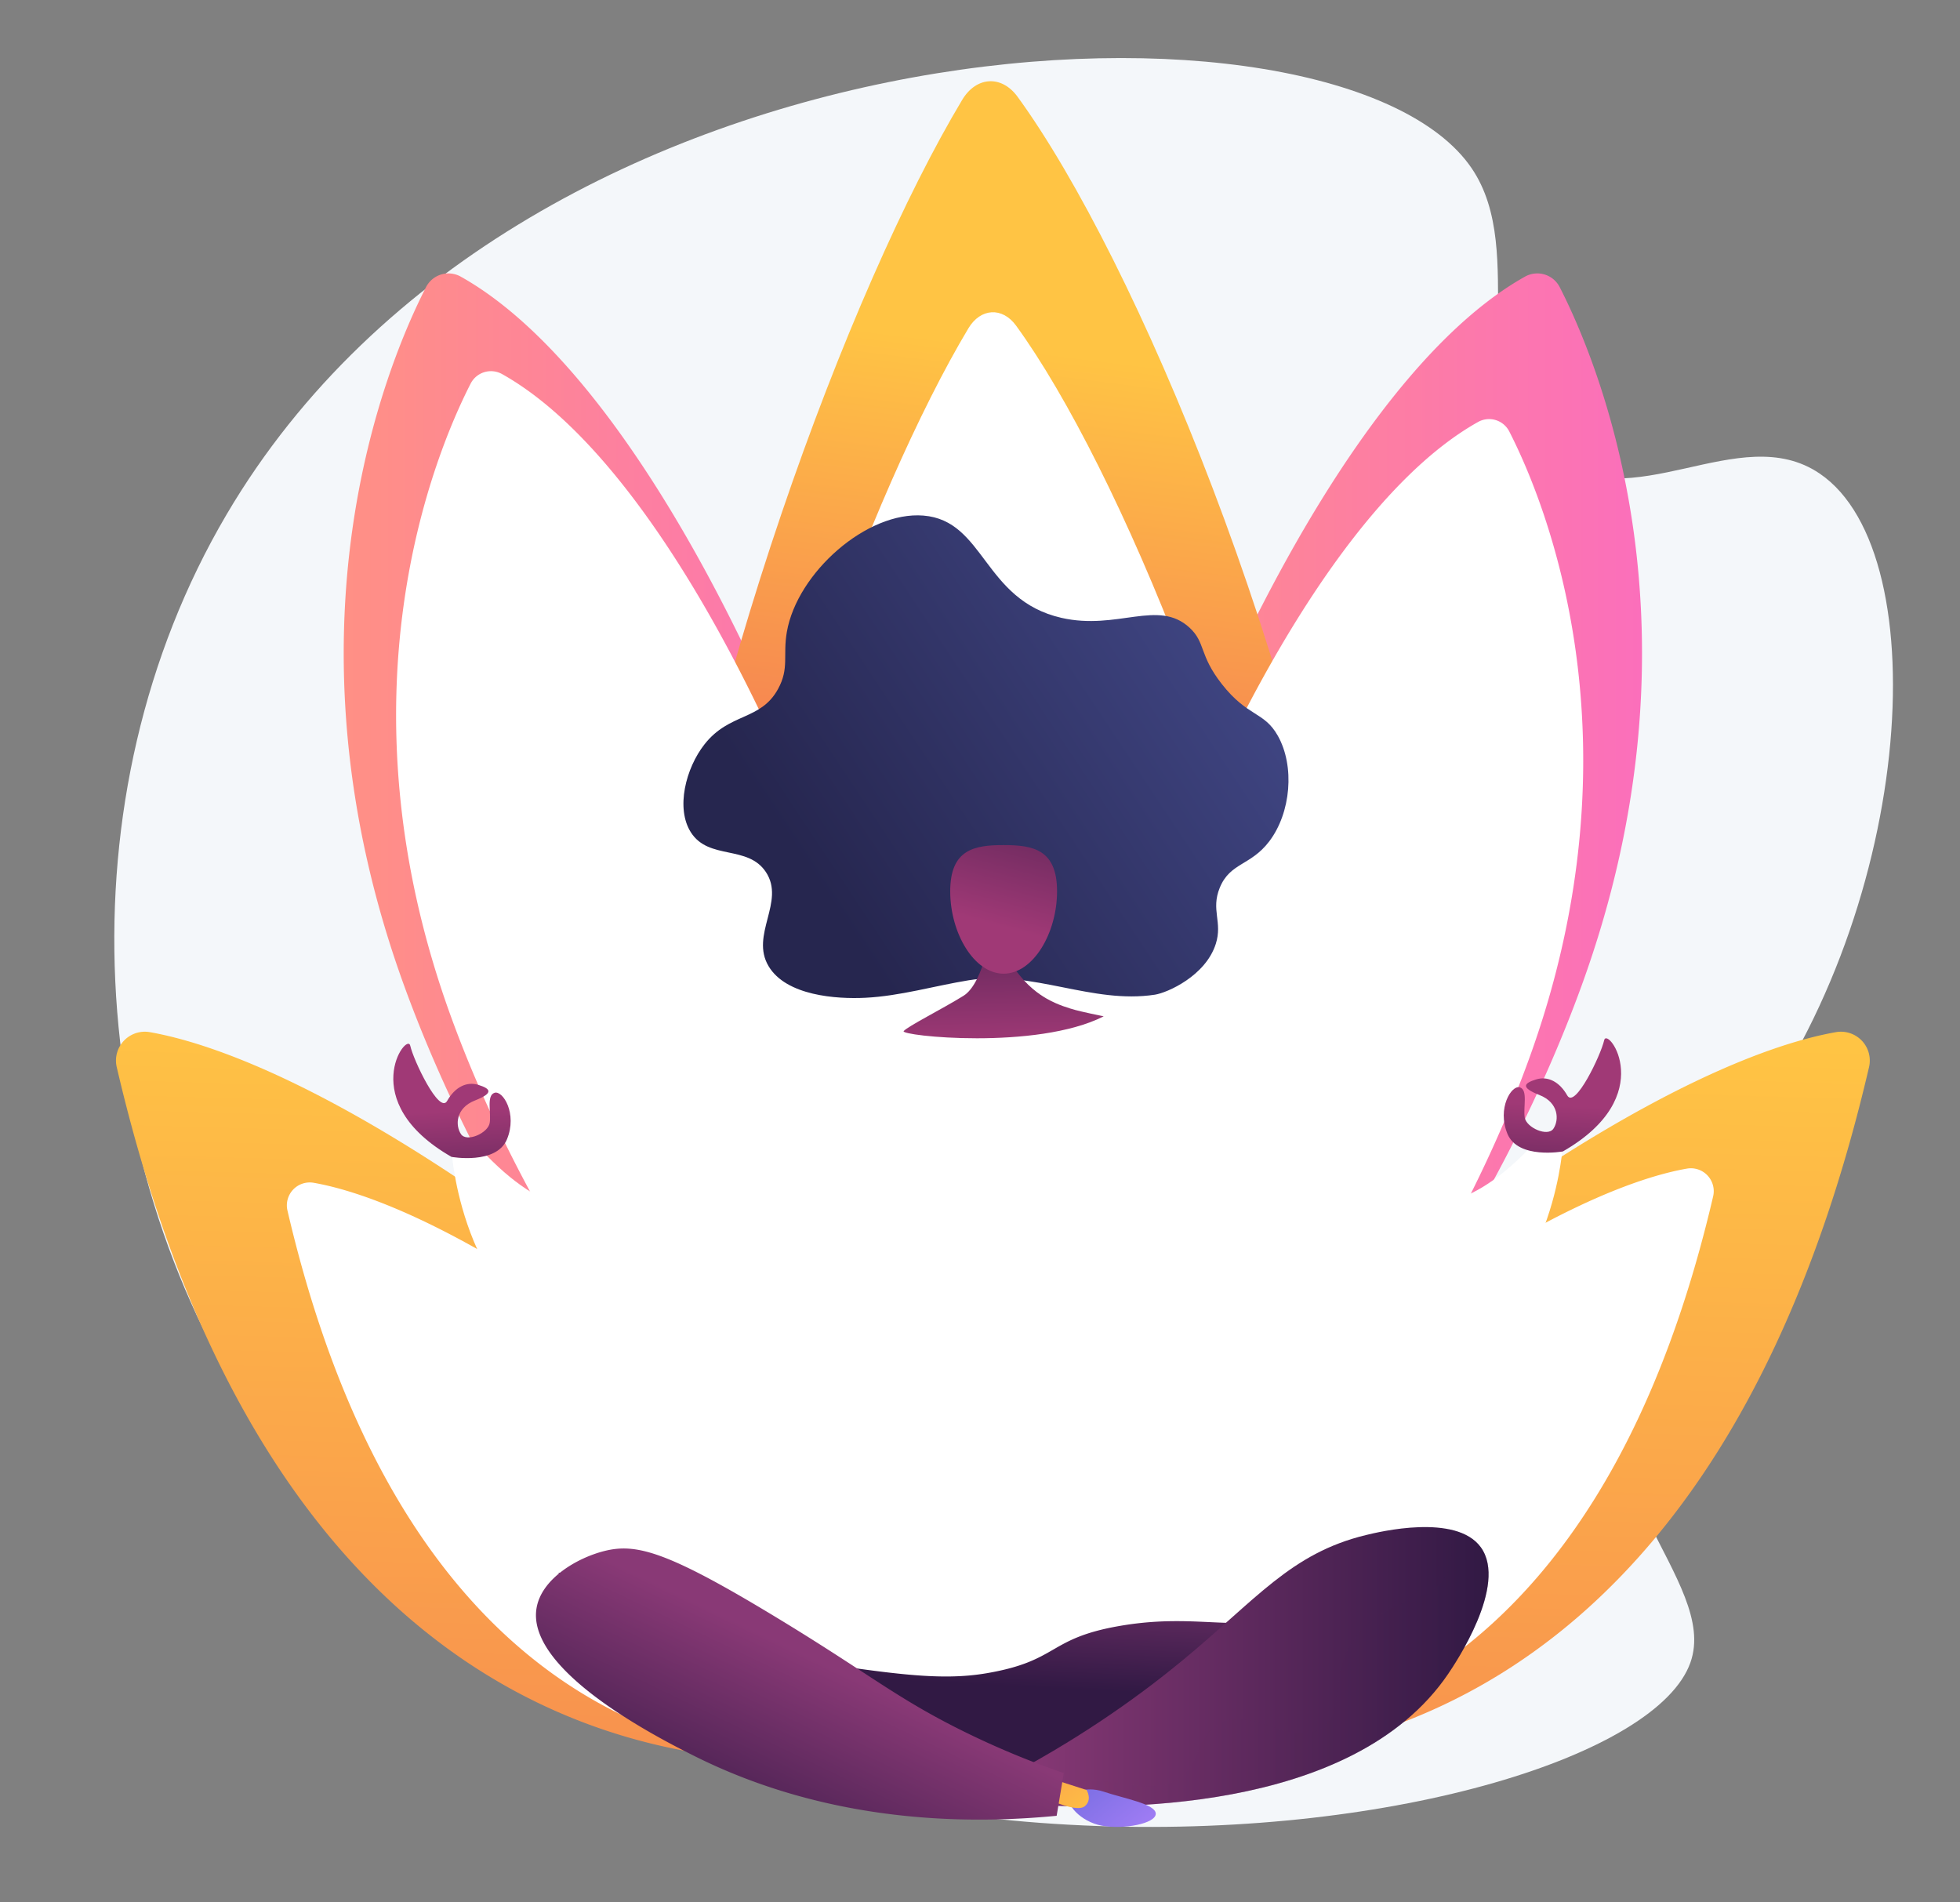
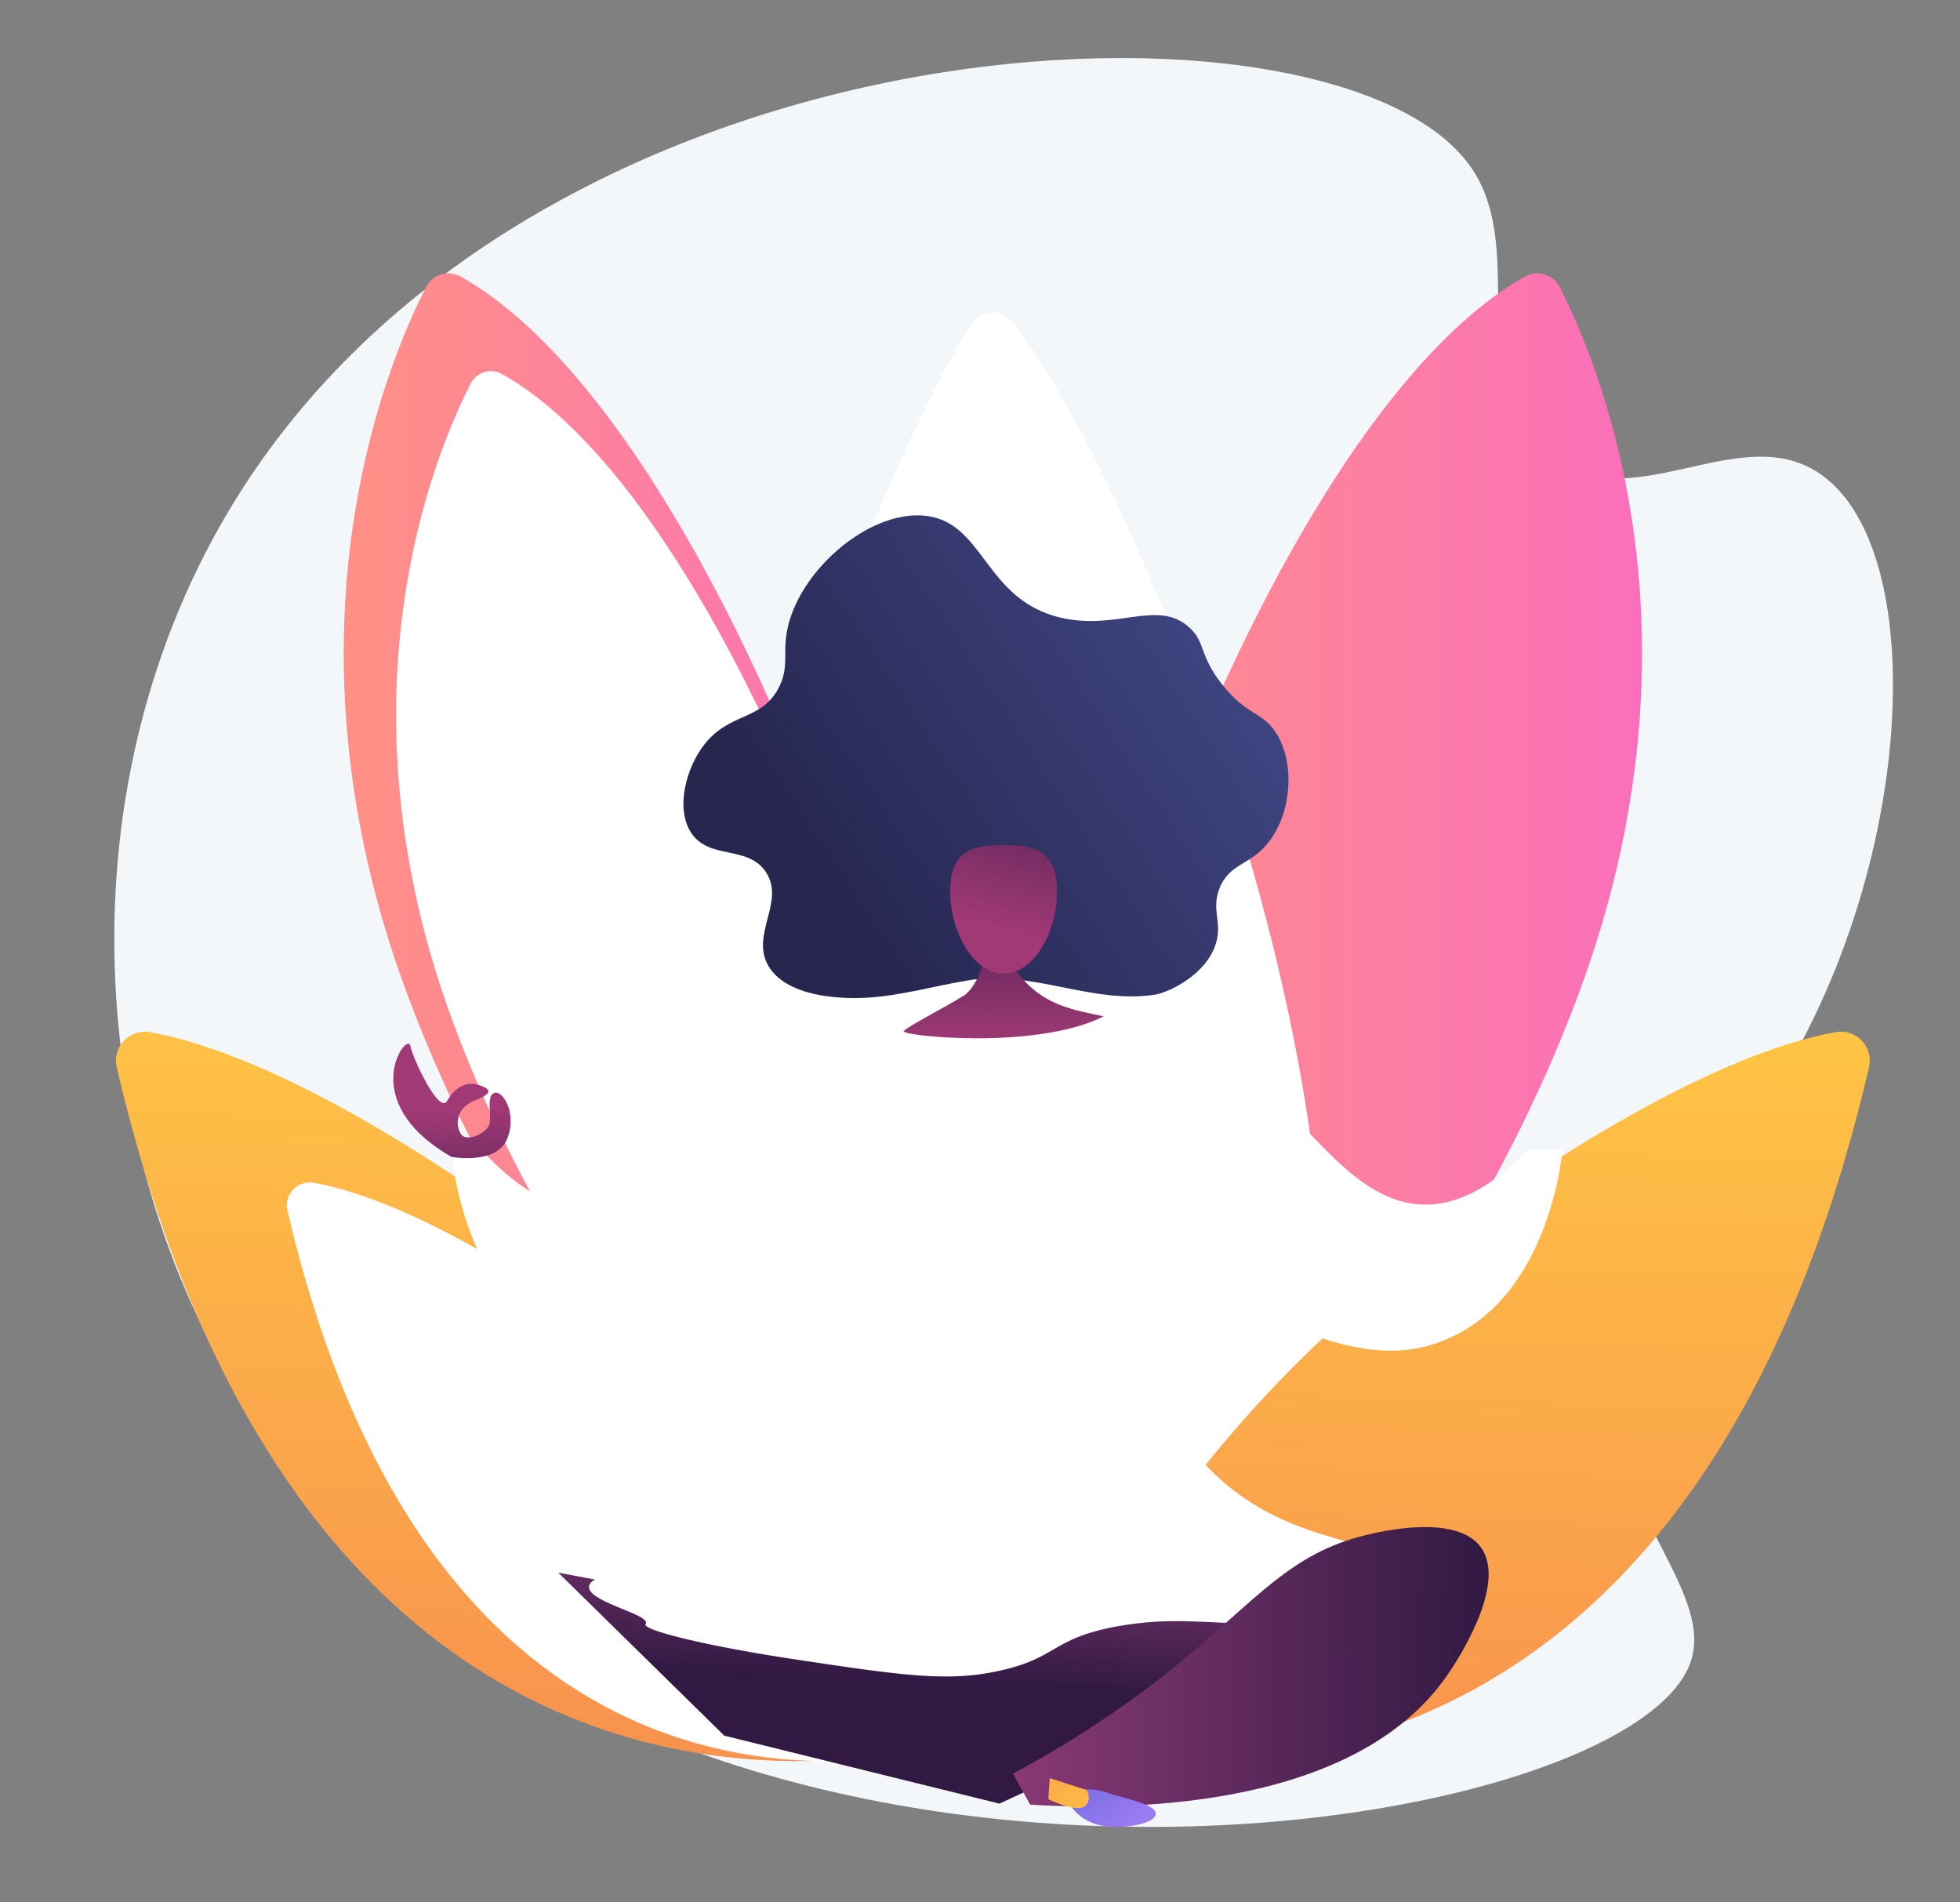
<svg xmlns="http://www.w3.org/2000/svg" xmlns:xlink="http://www.w3.org/1999/xlink" viewBox="0 0 3055.5 2965.5">
  <rect x="0" y="0" width="3055.5" height="2965.5" fill="#808080" stroke="none" />
  <defs>
    <style>.cls-1{isolation:isolate;}.cls-2{fill:#f4f7fa;}.cls-3{fill:url(#linear-gradient);}.cls-4{fill:url(#linear-gradient-2);}.cls-5{fill:url(#linear-gradient-3);}.cls-11,.cls-6{fill:#fff;}.cls-6{mix-blend-mode:soft-light;}.cls-7{fill:url(#linear-gradient-4);}.cls-8{fill:url(#linear-gradient-5);}.cls-9{fill:url(#linear-gradient-6);}.cls-10{fill:url(#linear-gradient-7);}.cls-12{fill:url(#linear-gradient-8);}.cls-13{fill:url(#linear-gradient-9);}.cls-14{mix-blend-mode:multiply;opacity:0.3;fill:url(#linear-gradient-10);}.cls-15{fill:url(#linear-gradient-11);}.cls-16{fill:url(#linear-gradient-12);}.cls-17{fill:url(#linear-gradient-13);}.cls-18{fill:url(#linear-gradient-14);}.cls-19{fill:url(#linear-gradient-15);}.cls-20{fill:url(#linear-gradient-16);}</style>
    <linearGradient id="linear-gradient" x1="535.84" y1="1547.31" x2="1440.73" y2="1547.31" gradientUnits="userSpaceOnUse">
      <stop offset="0" stop-color="#ff9085" />
      <stop offset="1" stop-color="#fb6fbb" />
    </linearGradient>
    <linearGradient id="linear-gradient-2" x1="1654.89" y1="1547.31" x2="2559.79" y2="1547.31" xlink:href="#linear-gradient" />
    <linearGradient id="linear-gradient-3" x1="1740.99" y1="562.03" x2="1632.71" y2="1421.46" gradientUnits="userSpaceOnUse">
      <stop offset="0" stop-color="#ffc444" />
      <stop offset="1" stop-color="#f36f56" />
    </linearGradient>
    <linearGradient id="linear-gradient-4" x1="842.22" y1="1575.13" x2="788.09" y2="3537.59" xlink:href="#linear-gradient-3" />
    <linearGradient id="linear-gradient-5" x1="2285.97" y1="1614.96" x2="2231.83" y2="3577.43" xlink:href="#linear-gradient-3" />
    <linearGradient id="linear-gradient-6" x1="-835.16" y1="125.61" x2="-1135.76" y2="957.28" gradientTransform="translate(2763.38 1295.91) rotate(36.55)" gradientUnits="userSpaceOnUse">
      <stop offset="0" stop-color="#444b8c" />
      <stop offset="1" stop-color="#26264f" />
    </linearGradient>
    <linearGradient id="linear-gradient-7" x1="1491.79" y1="2373.61" x2="1479.11" y2="2624.14" gradientUnits="userSpaceOnUse">
      <stop offset="0" stop-color="#893976" />
      <stop offset="1" stop-color="#311944" />
    </linearGradient>
    <linearGradient id="linear-gradient-8" x1="1558.61" y1="1311.6" x2="1565.31" y2="1630.17" gradientUnits="userSpaceOnUse">
      <stop offset="0" stop-color="#311944" />
      <stop offset="1" stop-color="#a03976" />
    </linearGradient>
    <linearGradient id="linear-gradient-9" x1="1579.14" y1="2598.35" x2="2320.58" y2="2598.35" xlink:href="#linear-gradient-7" />
    <linearGradient id="linear-gradient-10" x1="1579.14" y1="2600.08" x2="2320.58" y2="2600.08" xlink:href="#linear-gradient-7" />
    <linearGradient id="linear-gradient-11" x1="1789.1" y1="2886.85" x2="1646.4" y2="2709.27" gradientUnits="userSpaceOnUse">
      <stop offset="0" stop-color="#aa80f9" />
      <stop offset="1" stop-color="#6165d7" />
    </linearGradient>
    <linearGradient id="linear-gradient-12" x1="1701.49" y1="2844.68" x2="1504.87" y2="2597.32" xlink:href="#linear-gradient-3" />
    <linearGradient id="linear-gradient-13" x1="1278.2" y1="2590.06" x2="1114.83" y2="2929.86" xlink:href="#linear-gradient-7" />
    <linearGradient id="linear-gradient-14" x1="1639.79" y1="1110.6" x2="1551.28" y2="1442.52" xlink:href="#linear-gradient-8" />
    <linearGradient id="linear-gradient-15" x1="718.81" y1="1968.88" x2="705.54" y2="1731.51" xlink:href="#linear-gradient-8" />
    <linearGradient id="linear-gradient-16" x1="2316.72" y1="1960.41" x2="2303.45" y2="1723.04" gradientTransform="matrix(-1, 0, 0, 1, 4738.23, 0)" xlink:href="#linear-gradient-8" />
  </defs>
  <g class="cls-1">
    <g id="Illustration">
      <path class="cls-2" d="M2293.94,261.88c91.58,134.08-19.71,348.74,117.21,450.29C2544.42,811,2711.09,653,2836.77,738.26c186.46,126.41,146.18,695.43-132.06,1046.32-83.68,105.52-153.09,146.19-184.91,266.19-68.32,257.67,160.62,413.79,115.4,541.11C2533.39,2878.56,1011.52,3104,411,2232.9,130.53,1826.06,94.06,1242.45,353.11,802.21,821.2,6.71,2088.45-39,2293.94,261.88Z" />
      <path class="cls-3" d="M718.31,431.26a39.24,39.24,0,0,0-54.13,16.29c-60.5,118.09-235.67,535.05-34,1089.48,239.62,658.68,797.73,1131.36,797.73,1131.36s40.26-548.7-22.08-933.64C1345.7,1363.19,1045.66,614.67,718.31,431.26Z" />
      <path class="cls-4" d="M2377.32,431.26a39.23,39.23,0,0,1,54.12,16.29c60.51,118.09,235.67,535.05,34,1089.48-239.63,658.68-797.74,1131.36-797.74,1131.36s-40.25-548.7,22.08-933.64C1749.93,1363.19,2050,614.67,2377.32,431.26Z" />
-       <path class="cls-5" d="M1553.31,2701.08C537.4,2714.46,1150.68,738.67,1500,155.65c21.89-36.54,61.41-39.08,86.38-4.73C1954.21,656.8,2648.24,2686.66,1553.31,2701.08Z" />
      <path class="cls-6" d="M1555.56,2701.09c-873.8,11.51-346.31-1687.9-45.84-2189.36,18.83-31.43,52.82-33.62,74.3-4.07C1900.38,942.77,2497.33,2688.68,1555.56,2701.09Z" />
      <path class="cls-7" d="M182,1663.62a45,45,0,0,1,51.69-54.57C325,1625.13,518,1689,844.87,1929c485.89,356.84,625.2,788.43,625.2,788.43S497.36,3015.75,182,1663.62Z" />
      <path class="cls-6" d="M448.14,1887.18a35.7,35.7,0,0,1,41-43.29c72.45,12.75,225.59,63.4,484.92,253.86,385.48,283.09,496,625.5,496,625.5S698.38,2959.89,448.14,1887.18Z" />
      <path class="cls-8" d="M2913.68,1663.62a45,45,0,0,0-51.69-54.57c-91.33,16.08-284.35,79.93-611.24,320-485.89,356.84-625.19,788.43-625.19,788.43S2598.26,3015.75,2913.68,1663.62Z" />
-       <path class="cls-6" d="M2304.14,657.86a35.27,35.27,0,0,1,48.65,14.64c54.37,106.13,211.79,480.86,30.53,979.13-215.35,592-716.93,1016.76-716.93,1016.76s-36.18-493.13,19.84-839.07C1740.3,1495.39,2010,822.69,2304.14,657.86Z" />
      <path class="cls-6" d="M782.74,583.17a35.54,35.54,0,0,0-49,14.75c-54.8,107-213.44,484.59-30.77,986.73,217,596.56,722.49,1024.65,722.49,1024.65s36.46-497-20-845.58C1351,1427.2,1079.22,749.29,782.74,583.17Z" />
-       <path class="cls-6" d="M2670.66,1865.06a35.7,35.7,0,0,0-41-43.28c-72.45,12.75-225.59,63.4-484.92,253.86-385.48,283.09-496,625.5-496,625.5S2420.43,2937.78,2670.66,1865.06Z" />
      <path class="cls-9" d="M1800.44,1550.62c19.4-3,79-29.24,94.9-79.22,10.86-34.08-8-52.64,6.15-87.42,16.11-39.48,48.06-34.08,77.15-72.33,33.91-44.6,40.09-117.23,13.4-164.66-21.52-38.23-46.88-29-87.35-80.67-35.78-45.68-25-64.38-50.13-87.7-49-45.38-112.5,4.55-200-15.48-121.61-27.83-119.23-151.7-215.07-159.41-88.11-7.08-196.72,89.06-212.84,181.31-6.46,37,4,56.63-13.72,89-27.23,49.77-75.58,36.65-114.56,86.15-29.47,37.45-45.2,100.09-21.29,137.43,28,43.73,88.74,19,117,62,30.41,46.27-25,97.8,4.08,146.58,27.48,46.08,105.57,51.5,150.79,49.24,54.48-2.72,107.36-18.53,161.2-27.29C1610,1511.87,1702.36,1565.69,1800.44,1550.62Z" />
      <polygon class="cls-10" points="1478.43 2565.91 2070.2 2417.89 2099.8 2561.66 1558.05 2811.7 1129.08 2705.74 870.31 2451.66 1478.43 2565.91" />
      <path class="cls-11" d="M2044.08,1813.12c19.84-48.24-116.23-180.36-286.82-229.22-123.83-35.47-228.81-15.68-283.42-6-177.14,31.27-287.47,119.83-329,157.05,34,18.45,127.83,74.73,174.3,181.51,44.93,103.22,12.82,198.07-3.91,253.17-14.57,48-36.71,120.93-102.21,173.72-34.58,27.86-72.79,42-149.22,70.31-90.12,33.37-146,42.59-145.59,60.64.51,23,92,41.79,88.86,56.14-.24,1.07-.91,1.15-1,1.93-1.23,10,101.59,34.63,231.55,54.17,152,22.86,227.95,34.29,300.58,21.87,113.24-19.37,94.2-54.24,207.68-73.78,132-22.73,192,18.57,311.52-27.33,20.13-7.73,100.68-38.79,98.37-71.05-2.86-39.87-135.73-26.25-251.4-128.43-50.94-45-75.6-92.19-84.12-109.9-11-22.91-57.31-141.29-10.89-270.19a81.16,81.16,0,0,1,7.83-16.12C1873.36,1815.66,2025.36,1858.66,2044.08,1813.12Z" />
      <path class="cls-12" d="M1546.56,1441.42s-11.3,90.32-44.64,111-87.23,47.71-93.16,55,206.51,30.17,311.8-23h0c-34.7-7.23-44.13-9.9-44.13-9.9-9.42-2.66-27-7.61-44.59-17.64-12-6.83-31.31-20.16-49-45.34l.39-50Z" />
      <path class="cls-13" d="M1579.14,2764.91c117.62-63,204.49-127.28,263.45-175.82,116-95.52,169.23-167.57,286.68-196.05,21-5.08,140.58-34.07,179.18,19,42.72,58.8-40.35,181.75-50.44,196.69-150.05,222.1-532.16,211.74-652,204.53Z" />
      <path class="cls-14" d="M2308.45,2412.07c-11.28-15.52-29.55-23.89-50.18-28,6.86,23.77,7.49,46.08-1.09,65.57-23.45,53.26-92.88,36.85-141.65,99.36-47.89,61.39-14.74,120.56-57.08,145.88-48.53,29-108.69-38.78-160.67-6.35-35.35,22.06-24.35,63.89-65.54,86.68-28.47,15.75-56.37,8.3-88.79,4.23-37.17-4.67-88.09-5.67-152,7.68q7.26,13.11,14.54,26.21c119.86,7.21,502,17.57,652-204.53C2268.1,2593.82,2351.17,2470.87,2308.45,2412.07Z" />
      <path class="cls-15" d="M1668.07,2798.1s21.55-15.45,52.82-4.92,80.93,19,80.86,34.32-49.76,24.86-84.1,18.58C1684.81,2840.07,1659,2811.52,1668.07,2798.1Z" />
      <path class="cls-16" d="M1636.48,2772l57.56,18.52s9.35,15.57-3.27,25.45-56.46-11-56.46-11Z" />
-       <path class="cls-17" d="M836.48,2506.68c-17,98.94,196.56,206,245.44,230.49,99.63,49.94,287.1,120.43,565.33,93.5l11.1-66.6a1316.92,1316.92,0,0,1-154.43-64.14c-107.86-53.07-148.82-91-298.5-181.45-165.63-100.14-213.88-113-263.23-100.59C900,2428.48,844.38,2460.7,836.48,2506.68Z" />
      <path class="cls-18" d="M1647.88,1389.48c0,65.21-37.29,128.41-83.28,128.41s-83.28-63.2-83.28-128.41,37.28-72.08,83.28-72.08S1647.88,1324.26,1647.88,1389.48Z" />
      <path class="cls-11" d="M704.61,1800.31s19.21,256.31,213.6,307.17,473-207.88,473-207.88S1216.89,1693,1144.85,1734.91s-184.83,274.6-387.17,65.4Z" />
      <path class="cls-19" d="M703.91,1803.5s69.78,12.64,86.39-27.38-6.47-76.73-19.39-72.52-4.93,31.13-7.53,47-35.84,30.59-44.74,17.42-8.72-40.53,21.78-52.47,23.68-18.59,5.3-24.31-36.56,3.55-48.67,25-52.53-63.46-57.5-86.1S553.07,1717,703.91,1803.5Z" />
      <path class="cls-11" d="M2435.71,1791.84s-19.2,256.32-213.6,307.17-473-207.88-473-207.88,174.35-206.64,246.4-164.69,184.82,274.6,387.16,65.4Z" />
-       <path class="cls-20" d="M2436.41,1795s-69.77,12.65-86.38-27.38,6.46-76.73,19.38-72.52,4.94,31.13,7.53,47,35.84,30.59,44.74,17.42,8.72-40.53-21.77-52.47-23.68-18.59-5.3-24.3,36.56,3.55,48.67,25,52.53-63.46,57.5-86.1S2587.25,1708.48,2436.41,1795Z" />
    </g>
  </g>
</svg>